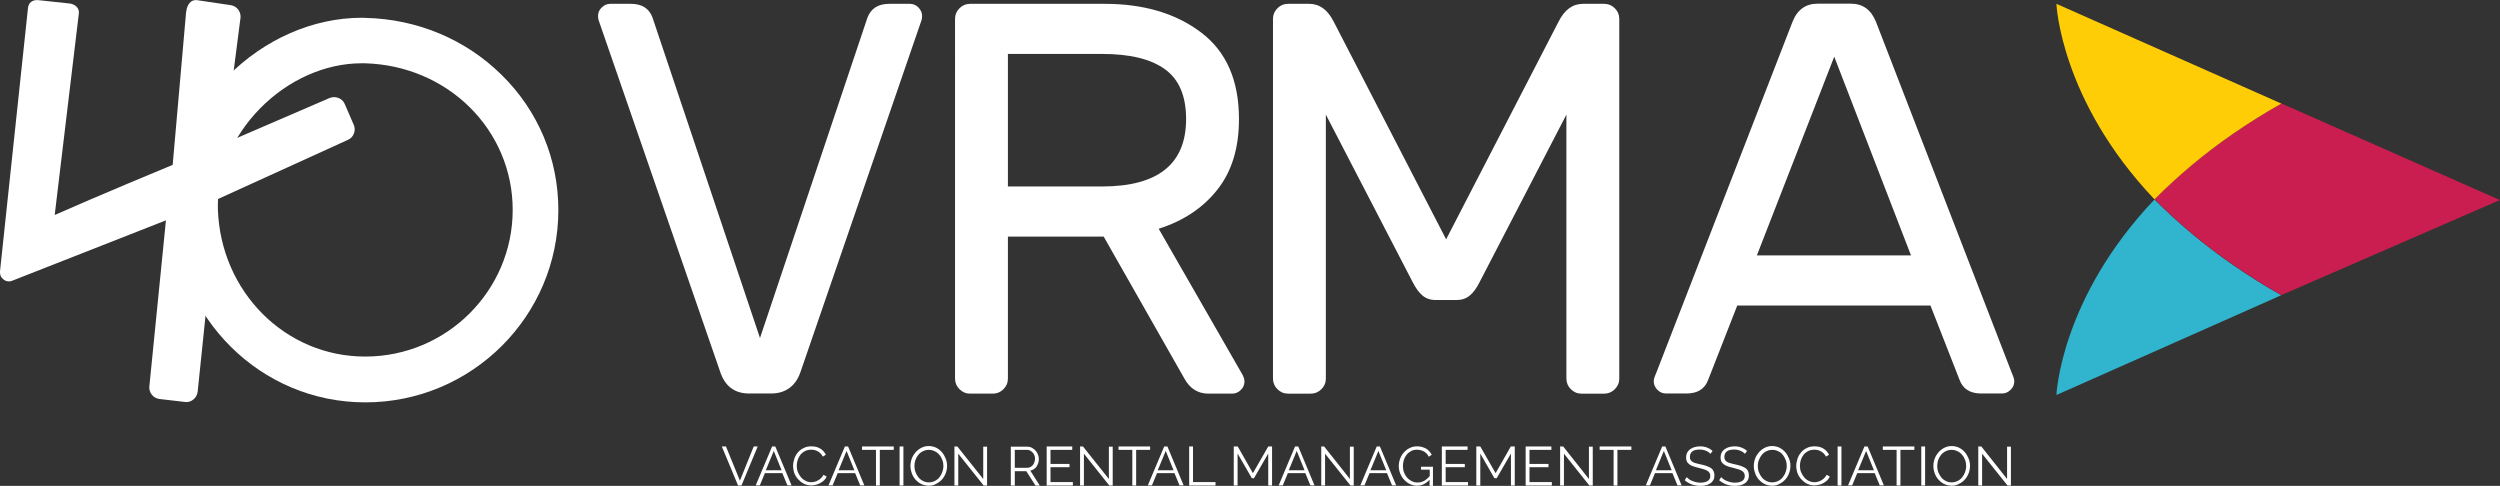
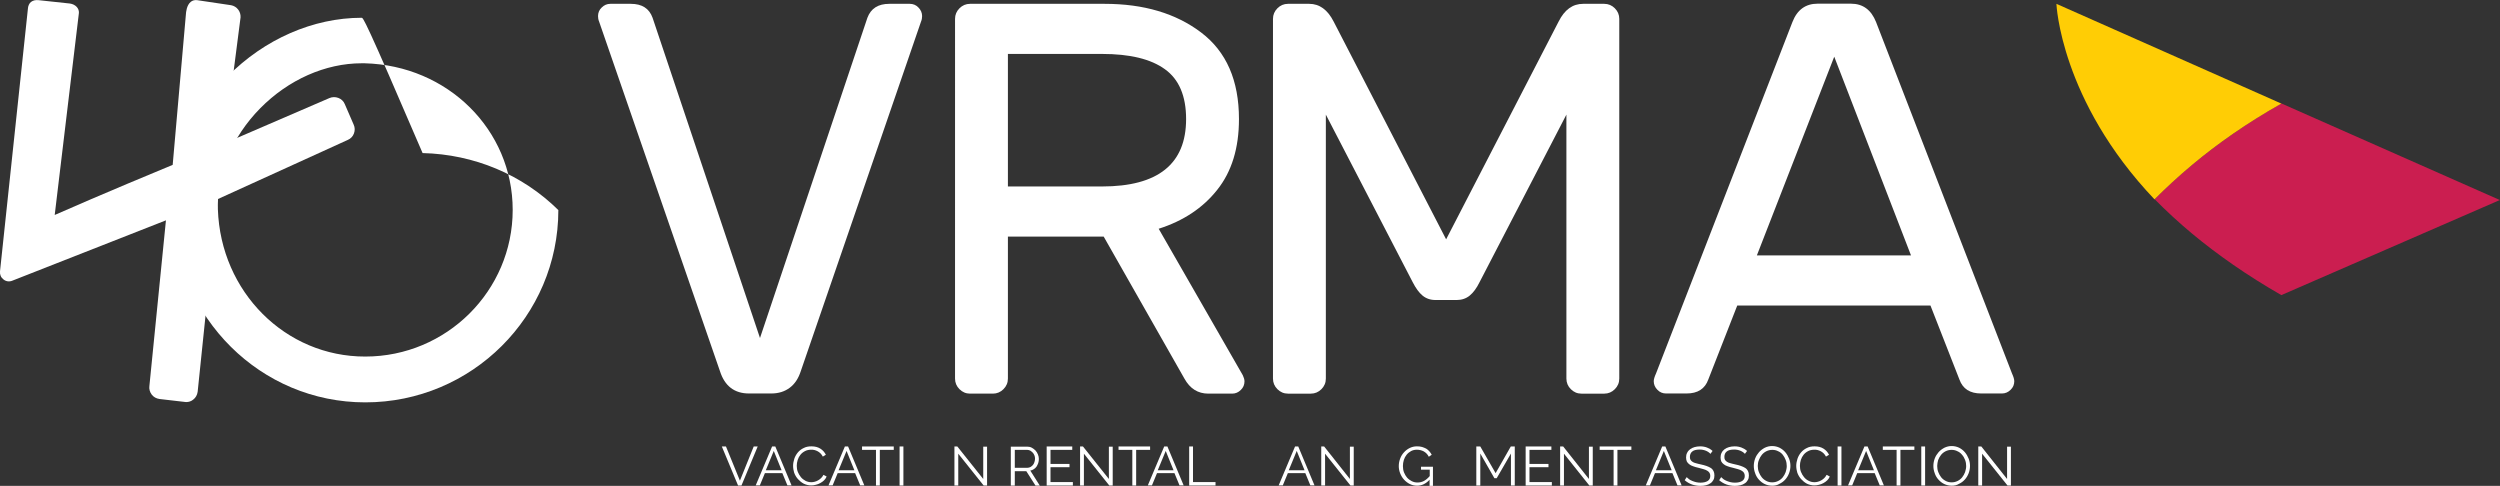
<svg xmlns="http://www.w3.org/2000/svg" version="1.1" id="Layer_1" x="0px" y="0px" viewBox="0 0 1631.6 317.1" style="enable-background:new 0 0 1631.6 317.1;" xml:space="preserve">
  <rect x="0" y="0" width="1631.6" height="317.1" fill="#333333" stroke="none" />
  <style type="text/css">
	.st0{fill:#FFFFFF;}
	.st1{fill:#31B4CD;}
	.st2{fill:#CB1E50;}
	.st3{fill:#FFCD05;}
</style>
  <polygon class="st0" points="473.8,291.4 482.9,313.7 491.9,291.4 494.5,291.4 483.9,316.9 481.7,316.9 471.1,291.4 473.8,291.4 " />
  <path class="st0" d="M510.1,306.9l-5.1-12.6l-5.2,12.6H510.1L510.1,306.9z M503.9,291.4h2.1l10.6,25.4h-2.7l-3.3-8h-11.4l-3.3,8  h-2.7L503.9,291.4L503.9,291.4z" />
  <path class="st0" d="M517.6,304c0-1.5,0.3-3,0.8-4.6c0.5-1.5,1.3-2.9,2.3-4.1c1-1.2,2.3-2.2,3.8-2.9c1.5-0.8,3.2-1.1,5.1-1.1  c2.3,0,4.2,0.5,5.8,1.5c1.6,1,2.8,2.4,3.6,4l-2,1.2c-0.4-0.8-0.9-1.5-1.5-2.1c-0.6-0.6-1.2-1-1.9-1.4c-0.7-0.4-1.4-0.6-2.1-0.8  c-0.7-0.2-1.4-0.2-2.1-0.2c-1.5,0-2.9,0.3-4,0.9c-1.2,0.6-2.2,1.4-3,2.4c-0.8,1-1.4,2.1-1.8,3.4c-0.4,1.3-0.6,2.5-0.6,3.8  c0,1.4,0.2,2.8,0.7,4c0.5,1.3,1.2,2.4,2,3.4c0.8,1,1.9,1.8,3,2.4c1.2,0.6,2.4,0.9,3.8,0.9c0.7,0,1.5-0.1,2.2-0.3  c0.8-0.2,1.5-0.5,2.2-0.9c0.7-0.4,1.4-0.9,2-1.5c0.6-0.6,1.1-1.3,1.5-2.1l2.1,1.1c-0.4,1-1,1.8-1.7,2.5c-0.7,0.7-1.6,1.3-2.5,1.8  c-0.9,0.5-1.9,0.9-2.9,1.1c-1,0.3-2,0.4-3,0.4c-1.7,0-3.3-0.4-4.8-1.1c-1.5-0.8-2.7-1.8-3.8-3c-1.1-1.2-1.9-2.6-2.5-4.2  C517.9,307.2,517.6,305.6,517.6,304L517.6,304z" />
  <path class="st0" d="M557.6,306.9l-5.1-12.6l-5.2,12.6H557.6L557.6,306.9z M551.4,291.4h2.1l10.6,25.4h-2.7l-3.3-8h-11.4l-3.3,8  h-2.7L551.4,291.4L551.4,291.4z" />
  <polygon class="st0" points="583.3,293.6 574.2,293.6 574.2,316.9 571.7,316.9 571.7,293.6 562.6,293.6 562.6,291.4 583.3,291.4   583.3,293.6 " />
  <polygon class="st0" points="587.1,316.9 587.1,291.4 589.6,291.4 589.6,316.9 587.1,316.9 " />
-   <path class="st0" d="M596.8,304.1c0,1.4,0.2,2.7,0.7,4c0.5,1.3,1.1,2.4,1.9,3.4c0.8,1,1.8,1.8,3,2.4c1.1,0.6,2.4,0.9,3.8,0.9  c1.4,0,2.7-0.3,3.9-0.9c1.2-0.6,2.2-1.4,3-2.4c0.8-1,1.4-2.1,1.9-3.4c0.4-1.3,0.7-2.6,0.7-3.9c0-1.4-0.2-2.7-0.7-4  c-0.5-1.3-1.1-2.4-2-3.4c-0.8-1-1.8-1.8-3-2.3c-1.1-0.6-2.4-0.9-3.8-0.9c-1.4,0-2.7,0.3-3.9,0.9c-1.2,0.6-2.2,1.4-3,2.4  c-0.8,1-1.4,2.1-1.9,3.4C597,301.5,596.8,302.8,596.8,304.1L596.8,304.1z M606.2,317c-1.8,0-3.4-0.4-4.9-1.1  c-1.5-0.7-2.7-1.7-3.8-2.9c-1.1-1.2-1.9-2.6-2.4-4.1c-0.6-1.6-0.9-3.1-0.9-4.8c0-1.7,0.3-3.3,0.9-4.9c0.6-1.6,1.5-2.9,2.5-4.1  c1.1-1.2,2.3-2.1,3.8-2.9c1.5-0.7,3-1.1,4.7-1.1c1.8,0,3.4,0.4,4.9,1.1c1.5,0.8,2.7,1.7,3.8,3c1,1.2,1.8,2.6,2.4,4.1  c0.6,1.5,0.9,3.1,0.9,4.7c0,1.7-0.3,3.3-0.9,4.9c-0.6,1.5-1.4,2.9-2.5,4.1c-1.1,1.2-2.3,2.1-3.8,2.8  C609.5,316.7,607.9,317,606.2,317L606.2,317z" />
  <polygon class="st0" points="625.4,296.1 625.4,316.9 622.9,316.9 622.9,291.4 624.8,291.4 641.7,312.6 641.7,291.5 644.2,291.5   644.2,316.9 642,316.9 625.4,296.1 " />
  <path class="st0" d="M662.2,305.3h8.3c0.7,0,1.4-0.2,2-0.5c0.6-0.3,1.1-0.8,1.6-1.3c0.4-0.5,0.8-1.2,1-1.9c0.2-0.7,0.4-1.4,0.4-2.2  c0-0.8-0.1-1.5-0.4-2.2c-0.3-0.7-0.6-1.3-1.1-1.8c-0.5-0.5-1-0.9-1.6-1.3c-0.6-0.3-1.3-0.5-2-0.5h-8.1V305.3L662.2,305.3z   M659.7,316.9v-25.4h10.7c1.1,0,2.1,0.2,3,0.7c0.9,0.5,1.7,1.1,2.4,1.8c0.7,0.8,1.2,1.6,1.6,2.6c0.4,1,0.6,1.9,0.6,2.9  c0,0.9-0.1,1.8-0.4,2.7c-0.3,0.9-0.7,1.6-1.1,2.3c-0.5,0.7-1.1,1.3-1.8,1.7c-0.7,0.5-1.5,0.8-2.3,0.9l6.2,9.8h-2.8l-6-9.4h-7.5v9.4  H659.7L659.7,316.9z" />
  <polygon class="st0" points="700.2,314.6 700.2,316.9 683.1,316.9 683.1,291.4 699.8,291.4 699.8,293.6 685.6,293.6 685.6,302.8   698,302.8 698,304.9 685.6,304.9 685.6,314.6 700.2,314.6 " />
  <polygon class="st0" points="707.4,296.1 707.4,316.9 704.9,316.9 704.9,291.4 706.8,291.4 723.7,312.6 723.7,291.5 726.2,291.5   726.2,316.9 724,316.9 707.4,296.1 " />
  <polygon class="st0" points="750.6,293.6 741.5,293.6 741.5,316.9 739,316.9 739,293.6 730,293.6 730,291.4 750.6,291.4   750.6,293.6 " />
  <path class="st0" d="M765.9,306.9l-5.1-12.6l-5.2,12.6H765.9L765.9,306.9z M759.8,291.4h2.1l10.6,25.4h-2.7l-3.3-8h-11.4l-3.3,8  h-2.7L759.8,291.4L759.8,291.4z" />
  <polygon class="st0" points="776.1,316.9 776.1,291.4 778.6,291.4 778.6,314.6 793.3,314.6 793.3,316.9 776.1,316.9 " />
-   <polygon class="st0" points="827.7,316.9 827.7,296 818.4,312.1 817,312.1 807.7,296 807.7,316.9 805.2,316.9 805.2,291.4   807.8,291.4 817.7,308.8 827.7,291.4 830.2,291.4 830.2,316.9 827.7,316.9 " />
  <path class="st0" d="M851.4,306.9l-5.1-12.6l-5.2,12.6H851.4L851.4,306.9z M845.2,291.4h2.1l10.6,25.4h-2.7l-3.3-8h-11.4l-3.3,8  h-2.7L845.2,291.4L845.2,291.4z" />
  <polygon class="st0" points="864.8,296.1 864.8,316.9 862.3,316.9 862.3,291.4 864.2,291.4 881,312.6 881,291.5 883.5,291.5   883.5,316.9 881.4,316.9 864.8,296.1 " />
-   <path class="st0" d="M904.7,306.9l-5.1-12.6l-5.2,12.6H904.7L904.7,306.9z M898.5,291.4h2.1l10.6,25.4h-2.7l-3.3-8h-11.4l-3.3,8  h-2.7L898.5,291.4L898.5,291.4z" />
  <path class="st0" d="M933,313.1c-2.4,2.6-5.1,3.9-8.2,3.9c-1.7,0-3.3-0.4-4.7-1.1c-1.4-0.7-2.7-1.7-3.8-2.9  c-1.1-1.2-1.9-2.6-2.5-4.1c-0.6-1.5-0.9-3.1-0.9-4.7c0-1.7,0.3-3.3,0.9-4.9c0.6-1.6,1.4-2.9,2.5-4.1c1.1-1.2,2.3-2.1,3.7-2.8  c1.4-0.7,3-1.1,4.7-1.1c1.2,0,2.4,0.1,3.4,0.4c1,0.3,1.9,0.7,2.7,1.1c0.8,0.5,1.5,1.1,2.1,1.8c0.6,0.7,1.1,1.4,1.5,2.2l-1.9,1.3  c-0.8-1.6-1.9-2.7-3.3-3.5c-1.3-0.7-2.9-1.1-4.5-1.1c-1.4,0-2.7,0.3-3.8,0.9c-1.1,0.6-2.1,1.4-2.9,2.4c-0.8,1-1.4,2.1-1.8,3.4  c-0.4,1.3-0.6,2.6-0.6,4c0,1.4,0.2,2.8,0.7,4.1c0.5,1.3,1.2,2.4,2,3.4c0.9,1,1.9,1.7,3,2.3c1.2,0.6,2.4,0.9,3.8,0.9  c1.5,0,2.8-0.3,4.2-1c1.3-0.7,2.6-1.8,3.8-3.2v-4.2h-5.7v-1.9h7.8v12.5H933V313.1L933,313.1z" />
-   <polygon class="st0" points="958.1,314.6 958.1,316.9 941,316.9 941,291.4 957.8,291.4 957.8,293.6 943.5,293.6 943.5,302.8   956,302.8 956,304.9 943.5,304.9 943.5,314.6 958.1,314.6 " />
  <polygon class="st0" points="986.1,316.9 986.1,296 976.8,312.1 975.3,312.1 966.1,296 966.1,316.9 963.5,316.9 963.5,291.4   966.1,291.4 976.1,308.8 986,291.4 988.6,291.4 988.6,316.9 986.1,316.9 " />
  <polygon class="st0" points="1012.8,314.6 1012.8,316.9 995.7,316.9 995.7,291.4 1012.5,291.4 1012.5,293.6 998.2,293.6   998.2,302.8 1010.6,302.8 1010.6,304.9 998.2,304.9 998.2,314.6 1012.8,314.6 " />
  <polygon class="st0" points="1020.7,296.1 1020.7,316.9 1018.2,316.9 1018.2,291.4 1020.2,291.4 1037,312.6 1037,291.5   1039.5,291.5 1039.5,316.9 1037.3,316.9 1020.7,296.1 " />
  <polygon class="st0" points="1064.7,293.6 1055.6,293.6 1055.6,316.9 1053.1,316.9 1053.1,293.6 1044,293.6 1044,291.4   1064.7,291.4 1064.7,293.6 " />
  <path class="st0" d="M1091,306.9l-5.1-12.6l-5.2,12.6H1091L1091,306.9z M1084.8,291.4h2.1l10.6,25.4h-2.7l-3.3-8h-11.4l-3.3,8h-2.7  L1084.8,291.4L1084.8,291.4z" />
  <path class="st0" d="M1116.3,296.2c-0.7-0.8-1.7-1.5-2.9-2c-1.2-0.5-2.6-0.8-4.1-0.8c-2.2,0-3.9,0.4-4.9,1.3c-1,0.8-1.5,2-1.5,3.5  c0,0.8,0.1,1.4,0.4,1.9c0.3,0.5,0.7,0.9,1.3,1.3c0.6,0.4,1.3,0.7,2.2,0.9c0.9,0.3,2,0.5,3.2,0.8c1.4,0.3,2.6,0.6,3.7,1  c1.1,0.4,2,0.8,2.8,1.3c0.8,0.5,1.4,1.2,1.8,2c0.4,0.8,0.6,1.7,0.6,2.9c0,1.2-0.2,2.2-0.7,3c-0.5,0.9-1.1,1.6-1.9,2.1  c-0.8,0.6-1.8,1-2.9,1.3c-1.1,0.3-2.3,0.4-3.7,0.4c-3.9,0-7.3-1.2-10.2-3.7l1.3-2c0.5,0.5,1,0.9,1.6,1.4c0.6,0.4,1.3,0.8,2.1,1.1  c0.8,0.3,1.6,0.6,2.5,0.8c0.9,0.2,1.8,0.3,2.8,0.3c2,0,3.6-0.4,4.7-1.1c1.1-0.7,1.7-1.8,1.7-3.3c0-0.8-0.2-1.5-0.5-2  c-0.3-0.5-0.8-1-1.5-1.4c-0.6-0.4-1.4-0.7-2.4-1c-1-0.3-2.1-0.6-3.3-0.9c-1.3-0.3-2.5-0.6-3.5-1c-1-0.3-1.9-0.8-2.5-1.3  c-0.7-0.5-1.2-1.1-1.6-1.8c-0.3-0.7-0.5-1.6-0.5-2.6c0-1.2,0.2-2.2,0.7-3.1c0.4-0.9,1.1-1.7,1.9-2.3c0.8-0.6,1.8-1.1,2.9-1.4  c1.1-0.3,2.3-0.5,3.7-0.5c1.7,0,3.2,0.3,4.5,0.8c1.3,0.5,2.5,1.2,3.6,2.2L1116.3,296.2L1116.3,296.2z" />
  <path class="st0" d="M1138.8,296.2c-0.7-0.8-1.7-1.5-2.9-2c-1.2-0.5-2.6-0.8-4.1-0.8c-2.2,0-3.9,0.4-4.9,1.3c-1,0.8-1.5,2-1.5,3.5  c0,0.8,0.1,1.4,0.4,1.9c0.3,0.5,0.7,0.9,1.3,1.3c0.6,0.4,1.3,0.7,2.2,0.9c0.9,0.3,2,0.5,3.2,0.8c1.4,0.3,2.6,0.6,3.7,1  c1.1,0.4,2,0.8,2.8,1.3c0.8,0.5,1.4,1.2,1.8,2c0.4,0.8,0.6,1.7,0.6,2.9c0,1.2-0.2,2.2-0.7,3c-0.5,0.9-1.1,1.6-1.9,2.1  c-0.8,0.6-1.8,1-2.9,1.3c-1.1,0.3-2.4,0.4-3.7,0.4c-3.9,0-7.3-1.2-10.2-3.7l1.3-2c0.5,0.5,1,0.9,1.6,1.4c0.6,0.4,1.3,0.8,2.1,1.1  c0.8,0.3,1.6,0.6,2.5,0.8c0.9,0.2,1.8,0.3,2.8,0.3c2,0,3.6-0.4,4.7-1.1c1.1-0.7,1.7-1.8,1.7-3.3c0-0.8-0.2-1.5-0.5-2  c-0.3-0.5-0.8-1-1.5-1.4c-0.6-0.4-1.4-0.7-2.4-1c-1-0.3-2.1-0.6-3.3-0.9c-1.3-0.3-2.5-0.6-3.5-1c-1-0.3-1.9-0.8-2.5-1.3  c-0.7-0.5-1.2-1.1-1.6-1.8c-0.3-0.7-0.5-1.6-0.5-2.6c0-1.2,0.2-2.2,0.7-3.1c0.4-0.9,1.1-1.7,1.9-2.3c0.8-0.6,1.8-1.1,2.9-1.4  c1.1-0.3,2.3-0.5,3.7-0.5c1.7,0,3.2,0.3,4.5,0.8c1.3,0.5,2.5,1.2,3.6,2.2L1138.8,296.2L1138.8,296.2z" />
  <path class="st0" d="M1147.2,304.1c0,1.4,0.2,2.7,0.7,4c0.5,1.3,1.1,2.4,1.9,3.4c0.8,1,1.8,1.8,3,2.4c1.1,0.6,2.4,0.9,3.8,0.9  c1.4,0,2.7-0.3,3.9-0.9c1.2-0.6,2.2-1.4,3-2.4c0.8-1,1.4-2.1,1.9-3.4c0.4-1.3,0.7-2.6,0.7-3.9c0-1.4-0.2-2.7-0.7-4  c-0.5-1.3-1.1-2.4-1.9-3.4c-0.8-1-1.8-1.8-3-2.3c-1.1-0.6-2.4-0.9-3.8-0.9c-1.4,0-2.7,0.3-3.9,0.9c-1.2,0.6-2.2,1.4-3,2.4  c-0.8,1-1.4,2.1-1.9,3.4C1147.4,301.5,1147.2,302.8,1147.2,304.1L1147.2,304.1z M1156.6,317c-1.8,0-3.4-0.4-4.9-1.1  c-1.5-0.7-2.7-1.7-3.8-2.9c-1.1-1.2-1.9-2.6-2.4-4.1c-0.6-1.6-0.9-3.1-0.9-4.8c0-1.7,0.3-3.3,0.9-4.9c0.6-1.6,1.5-2.9,2.5-4.1  c1.1-1.2,2.3-2.1,3.8-2.9c1.5-0.7,3-1.1,4.7-1.1c1.8,0,3.4,0.4,4.9,1.1c1.5,0.8,2.7,1.7,3.8,3c1,1.2,1.8,2.6,2.4,4.1  c0.6,1.5,0.9,3.1,0.9,4.7c0,1.7-0.3,3.3-0.9,4.9c-0.6,1.5-1.4,2.9-2.5,4.1c-1.1,1.2-2.3,2.1-3.8,2.8  C1159.9,316.7,1158.3,317,1156.6,317L1156.6,317z" />
  <path class="st0" d="M1172.3,304c0-1.5,0.3-3,0.8-4.6c0.5-1.5,1.3-2.9,2.3-4.1c1-1.2,2.3-2.2,3.8-2.9c1.5-0.8,3.2-1.1,5.1-1.1  c2.3,0,4.2,0.5,5.8,1.5c1.6,1,2.8,2.4,3.6,4l-2,1.2c-0.4-0.8-0.9-1.5-1.5-2.1c-0.6-0.6-1.2-1-1.9-1.4c-0.7-0.4-1.4-0.6-2.1-0.8  c-0.7-0.2-1.4-0.2-2.1-0.2c-1.5,0-2.9,0.3-4,0.9c-1.2,0.6-2.2,1.4-3,2.4c-0.8,1-1.4,2.1-1.8,3.4c-0.4,1.3-0.6,2.5-0.6,3.8  c0,1.4,0.2,2.8,0.7,4c0.5,1.3,1.2,2.4,2,3.4c0.8,1,1.8,1.8,3,2.4c1.2,0.6,2.4,0.9,3.8,0.9c0.7,0,1.5-0.1,2.2-0.3  c0.8-0.2,1.5-0.5,2.2-0.9c0.7-0.4,1.4-0.9,2-1.5c0.6-0.6,1.1-1.3,1.5-2.1l2.1,1.1c-0.4,1-1,1.8-1.7,2.5c-0.7,0.7-1.6,1.3-2.5,1.8  c-0.9,0.5-1.9,0.9-2.9,1.1c-1,0.3-2,0.4-3,0.4c-1.7,0-3.3-0.4-4.8-1.1c-1.5-0.8-2.7-1.8-3.8-3c-1.1-1.2-1.9-2.6-2.5-4.2  C1172.6,307.2,1172.3,305.6,1172.3,304L1172.3,304z" />
  <polygon class="st0" points="1199.3,316.9 1199.3,291.4 1201.8,291.4 1201.8,316.9 1199.3,316.9 " />
  <path class="st0" d="M1223,306.9l-5.1-12.6l-5.2,12.6H1223L1223,306.9z M1216.8,291.4h2.1l10.6,25.4h-2.7l-3.3-8h-11.4l-3.3,8h-2.7  L1216.8,291.4L1216.8,291.4z" />
  <polygon class="st0" points="1249.4,293.6 1240.3,293.6 1240.3,316.9 1237.8,316.9 1237.8,293.6 1228.8,293.6 1228.8,291.4   1249.4,291.4 1249.4,293.6 " />
  <polygon class="st0" points="1253.9,316.9 1253.9,291.4 1256.4,291.4 1256.4,316.9 1253.9,316.9 " />
  <path class="st0" d="M1264.3,304.1c0,1.4,0.2,2.7,0.7,4c0.5,1.3,1.1,2.4,1.9,3.4c0.8,1,1.8,1.8,3,2.4c1.1,0.6,2.4,0.9,3.8,0.9  c1.4,0,2.7-0.3,3.9-0.9c1.2-0.6,2.2-1.4,3-2.4c0.8-1,1.4-2.1,1.9-3.4c0.4-1.3,0.7-2.6,0.7-3.9c0-1.4-0.2-2.7-0.7-4  c-0.5-1.3-1.1-2.4-2-3.4c-0.8-1-1.8-1.8-3-2.3c-1.1-0.6-2.4-0.9-3.8-0.9c-1.4,0-2.7,0.3-3.9,0.9c-1.2,0.6-2.2,1.4-3,2.4  c-0.8,1-1.4,2.1-1.9,3.4C1264.6,301.5,1264.3,302.8,1264.3,304.1L1264.3,304.1z M1273.8,317c-1.8,0-3.4-0.4-4.9-1.1  c-1.5-0.7-2.7-1.7-3.8-2.9c-1.1-1.2-1.9-2.6-2.4-4.1c-0.6-1.6-0.9-3.1-0.9-4.8c0-1.7,0.3-3.3,0.9-4.9c0.6-1.6,1.5-2.9,2.5-4.1  c1.1-1.2,2.3-2.1,3.8-2.9c1.5-0.7,3-1.1,4.7-1.1c1.8,0,3.4,0.4,4.9,1.1c1.5,0.8,2.7,1.7,3.8,3c1,1.2,1.8,2.6,2.4,4.1  c0.6,1.5,0.9,3.1,0.9,4.7c0,1.7-0.3,3.3-0.9,4.9c-0.6,1.5-1.4,2.9-2.5,4.1c-1.1,1.2-2.3,2.1-3.8,2.8  C1277,316.7,1275.5,317,1273.8,317L1273.8,317z" />
  <polygon class="st0" points="1293.6,296.1 1293.6,316.9 1291.1,316.9 1291.1,291.4 1293.1,291.4 1309.9,312.6 1309.9,291.5   1312.4,291.5 1312.4,316.9 1310.2,316.9 1293.6,296.1 " />
  <path class="st0" d="M580.4,2.5h13.4c2.2,0,4.1,0.8,5.6,2.4c1.6,1.6,2.4,3.5,2.4,5.6c0,1.2-0.2,2.4-0.7,3.6l-78.5,228.2  c-1.5,4.6-3.8,8.2-7.1,10.7c-3.3,2.5-7.3,3.8-12.2,3.8h-14.5c-9.4,0-15.8-4.8-18.9-14.5L391,14.1c-0.5-1.2-0.7-2.4-0.7-3.6  c0-2.2,0.8-4.1,2.4-5.6c1.6-1.6,3.5-2.4,5.6-2.4h13.4c7.3,0,12,3,14.2,9.1l70.1,209l70.1-209C568.4,5.5,573.1,2.5,580.4,2.5  L580.4,2.5z" />
  <path class="st0" d="M719.2,121.7c36.6,0,54.9-14.7,54.9-44c0-15-4.6-25.9-13.8-32.5c-9.2-6.7-22.9-10-41.1-10h-61.4v86.5H719.2  L719.2,121.7z M783.9,21.2c16.5,12.5,24.7,31.3,24.7,56.5c0,18.9-4.7,34.3-14.2,46.2c-9.4,11.9-22.2,20.3-38.2,25.4l54.9,95.6  c0.7,1.5,1.1,2.8,1.1,4c0,2.2-0.8,4.1-2.4,5.6c-1.6,1.6-3.5,2.4-5.6,2.4h-15.6c-6.8,0-12-3.3-15.6-9.8l-52.7-92.7h-62.5v92.7  c0,2.7-1,5-2.9,6.9c-1.9,1.9-4.2,2.9-6.9,2.9h-14.9c-2.7,0-5-1-6.9-2.9c-1.9-1.9-2.9-4.2-2.9-6.9V12.3c0-2.7,1-5,2.9-6.9  c1.9-1.9,4.2-2.9,6.9-2.9H721C746.4,2.5,767.4,8.7,783.9,21.2L783.9,21.2z" />
  <path class="st0" d="M1017.2,14.1c3.9-7.8,9.2-11.6,16-11.6h13.8c2.7,0,5,1,6.9,2.9c1.9,1.9,2.9,4.2,2.9,6.9v234.8  c0,2.7-1,5-2.9,6.9c-1.9,1.9-4.2,2.9-6.9,2.9h-14.9c-2.7,0-5-1-6.9-2.9c-1.9-1.9-2.9-4.2-2.9-6.9V74.8l-56.7,109.4  c-1.9,3.9-4.1,6.8-6.4,8.7c-2.3,1.9-5.2,2.9-8.5,2.9h-13.8c-3.4,0-6.2-1-8.5-2.9c-2.3-1.9-4.4-4.8-6.4-8.7L865.3,74.8v172.3  c0,2.7-1,5-2.9,6.9c-1.9,1.9-4.2,2.9-6.9,2.9h-14.9c-2.7,0-5-1-6.9-2.9c-1.9-1.9-2.9-4.2-2.9-6.9V12.3c0-2.7,1-5,2.9-6.9  c1.9-1.9,4.2-2.9,6.9-2.9h13.8c6.8,0,12.1,3.9,16,11.6l73.4,142.1L1017.2,14.1L1017.2,14.1z" />
  <path class="st0" d="M1247.2,166.7L1197.1,37l-50.5,129.7H1247.2L1247.2,166.7z M1133.8,199.4l-18.9,48.3c-2.2,6.1-6.9,9.1-14.2,9.1  h-13.4c-2.2,0-4.1-0.8-5.6-2.4c-1.6-1.6-2.4-3.5-2.4-5.6c0-1.2,0.5-2.9,1.5-5.1l89-229.3c3.1-8,8.6-12,16.4-12h21.8  c7.8,0,13.2,4,16.4,12l88.7,229.3c1,2.2,1.5,3.9,1.5,5.1c0,2.2-0.8,4.1-2.4,5.6c-1.6,1.6-3.5,2.4-5.6,2.4H1293c-7.3,0-12-3-14.2-9.1  l-18.9-48.3H1133.8L1133.8,199.4z" />
  <g>
-     <path class="st1" d="M1406.1,130.2c-61.5,64.7-64,127.6-64,127.6l146.7-65.1c-22.5-12.8-41.7-26.3-58.1-40   C1421.8,145.3,1413.6,137.7,1406.1,130.2z" />
    <path class="st2" d="M1573.8,130.5L1573.8,130.5l57.8,0.1l-142.7-63.1c-22.5,12.8-41.6,26.3-58,39.9c-9,7.5-17.3,15.1-24.7,22.6   c0,0,0,0,0,0c0,0,0,0,0,0l3.4,0v0l-3.4,0c0,0,0,0,0,0c0,0,0,0,0,0c7.4,7.5,15.6,15.1,24.6,22.6c16.4,13.6,35.6,27.1,58.1,40   l142.7-62.1L1573.8,130.5z M1422.7,130.2L1422.7,130.2l29.9,0.1v0L1422.7,130.2z M1482,130.3L1482,130.3l60.1,0.1v0L1482,130.3z" />
    <path class="st3" d="M1488.9,67.6L1342.1,2.5c0,0,2.5,62.9,64,127.6c7.5-7.5,15.7-15.1,24.7-22.6   C1447.2,93.8,1466.4,80.3,1488.9,67.6z" />
  </g>
-   <path class="st0" d="M236,11.6L236,11.6c-31.5,0-63.4,13.9-87.4,38.2c-24.1,24.3-37.3,56.3-36.2,87.8c2.4,70.1,57.8,125,126,125  c69.5,0,126-56.3,126-125.5c0-33.4-13.1-64.7-37-88.2c-23.5-23.2-55-36.4-88.6-37.2C237.9,11.6,237,11.6,236,11.6 M142.2,136.6  c-0.8-23.3,9.3-47.3,27.6-65.9C188.2,52,212.4,41.3,236,41.3c0.7,0,1.3,0,2,0c54.2,1.4,96.6,43.4,96.6,95.7  c0,52.8-43.2,95.7-96.2,95.7C186.3,232.8,144,190.5,142.2,136.6z" />
+   <path class="st0" d="M236,11.6L236,11.6c-31.5,0-63.4,13.9-87.4,38.2c-24.1,24.3-37.3,56.3-36.2,87.8c2.4,70.1,57.8,125,126,125  c69.5,0,126-56.3,126-125.5c-23.5-23.2-55-36.4-88.6-37.2C237.9,11.6,237,11.6,236,11.6 M142.2,136.6  c-0.8-23.3,9.3-47.3,27.6-65.9C188.2,52,212.4,41.3,236,41.3c0.7,0,1.3,0,2,0c54.2,1.4,96.6,43.4,96.6,95.7  c0,52.8-43.2,95.7-96.2,95.7C186.3,232.8,144,190.5,142.2,136.6z" />
  <path class="st0" d="M230.8,81.3L225,67.9c-0.8-1.9-2.3-3.3-4.2-4c-1.9-0.7-3.9-0.7-5.8,0.1l-68.6,29.6L157,11.3  c0.2-3.8-2.4-7.2-6.2-7.9l-22.2-3.3c-1.5-0.2-3,0.2-4.1,1.1c-2.7,2.2-3.1,6.7-3.2,8.4l-8.6,98c-7.1,2.9-46.8,19.4-77,32.7L51.5,8.4  c0.2-3-2.3-5.6-5.9-6.1L25.1,0.1c-2-0.2-3.6,0.2-4.9,1.2c-1.2,1-1.9,2.6-2,4.5L0,177.1c-0.2,2.1,0.6,4,2.3,5.3  c1.6,1.3,3.8,1.6,5.7,0.8l100.3-39.4L97.5,251.9c-0.3,2,0.3,4,1.5,5.6c1.2,1.6,3,2.6,5.1,2.9l16.4,1.9c0.3,0,0.7,0.1,1,0.1  c1.7,0,3.3-0.5,4.6-1.6c1.6-1.2,2.6-3,2.9-5.1L142,130L227,91.3c1.9-0.8,3.3-2.3,4-4.2C231.7,85.2,231.7,83.2,230.8,81.3z" />
  <path class="st0" d="M142,130l0.2-0.1c0.7-13.7,5.1-27.3,12.5-39.8l-8.3,3.6l6.1-47.6c-1.3,1.2-2.6,2.5-3.9,3.8  c-24.1,24.3-37.3,56.3-36.2,87.8c0.9,25.5,8.8,48.9,21.7,68.5L142,130z" />
</svg>